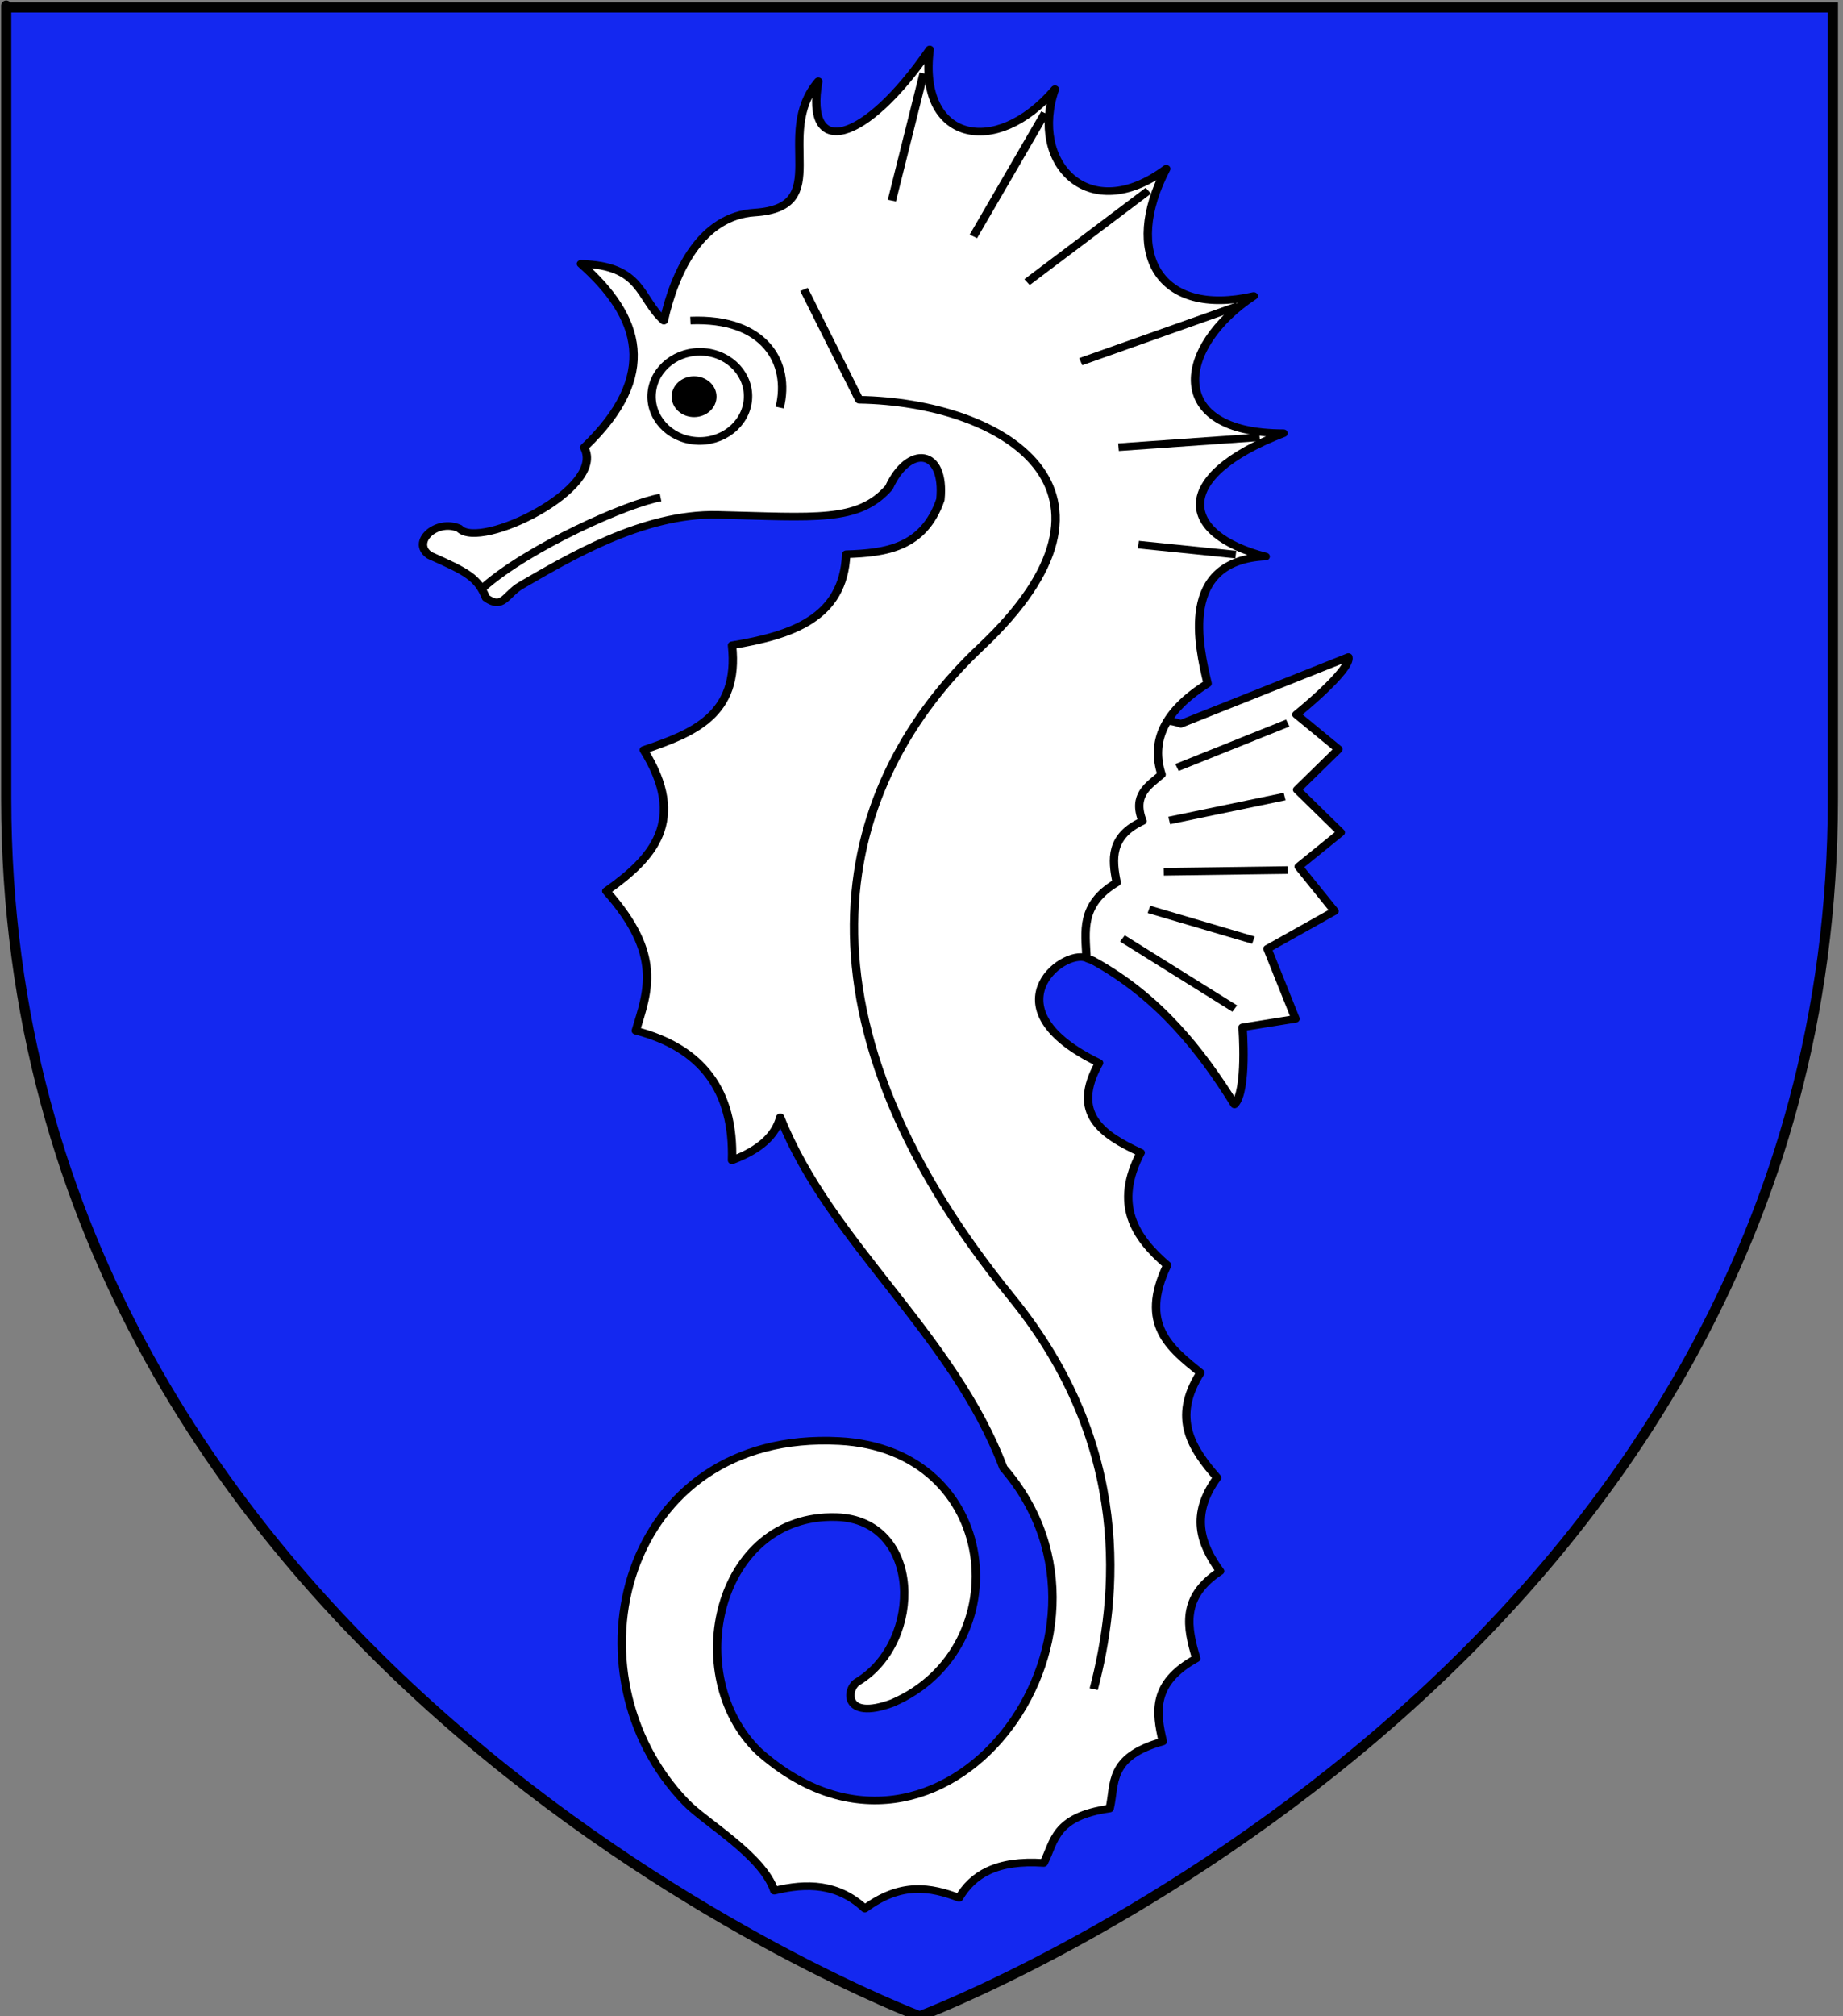
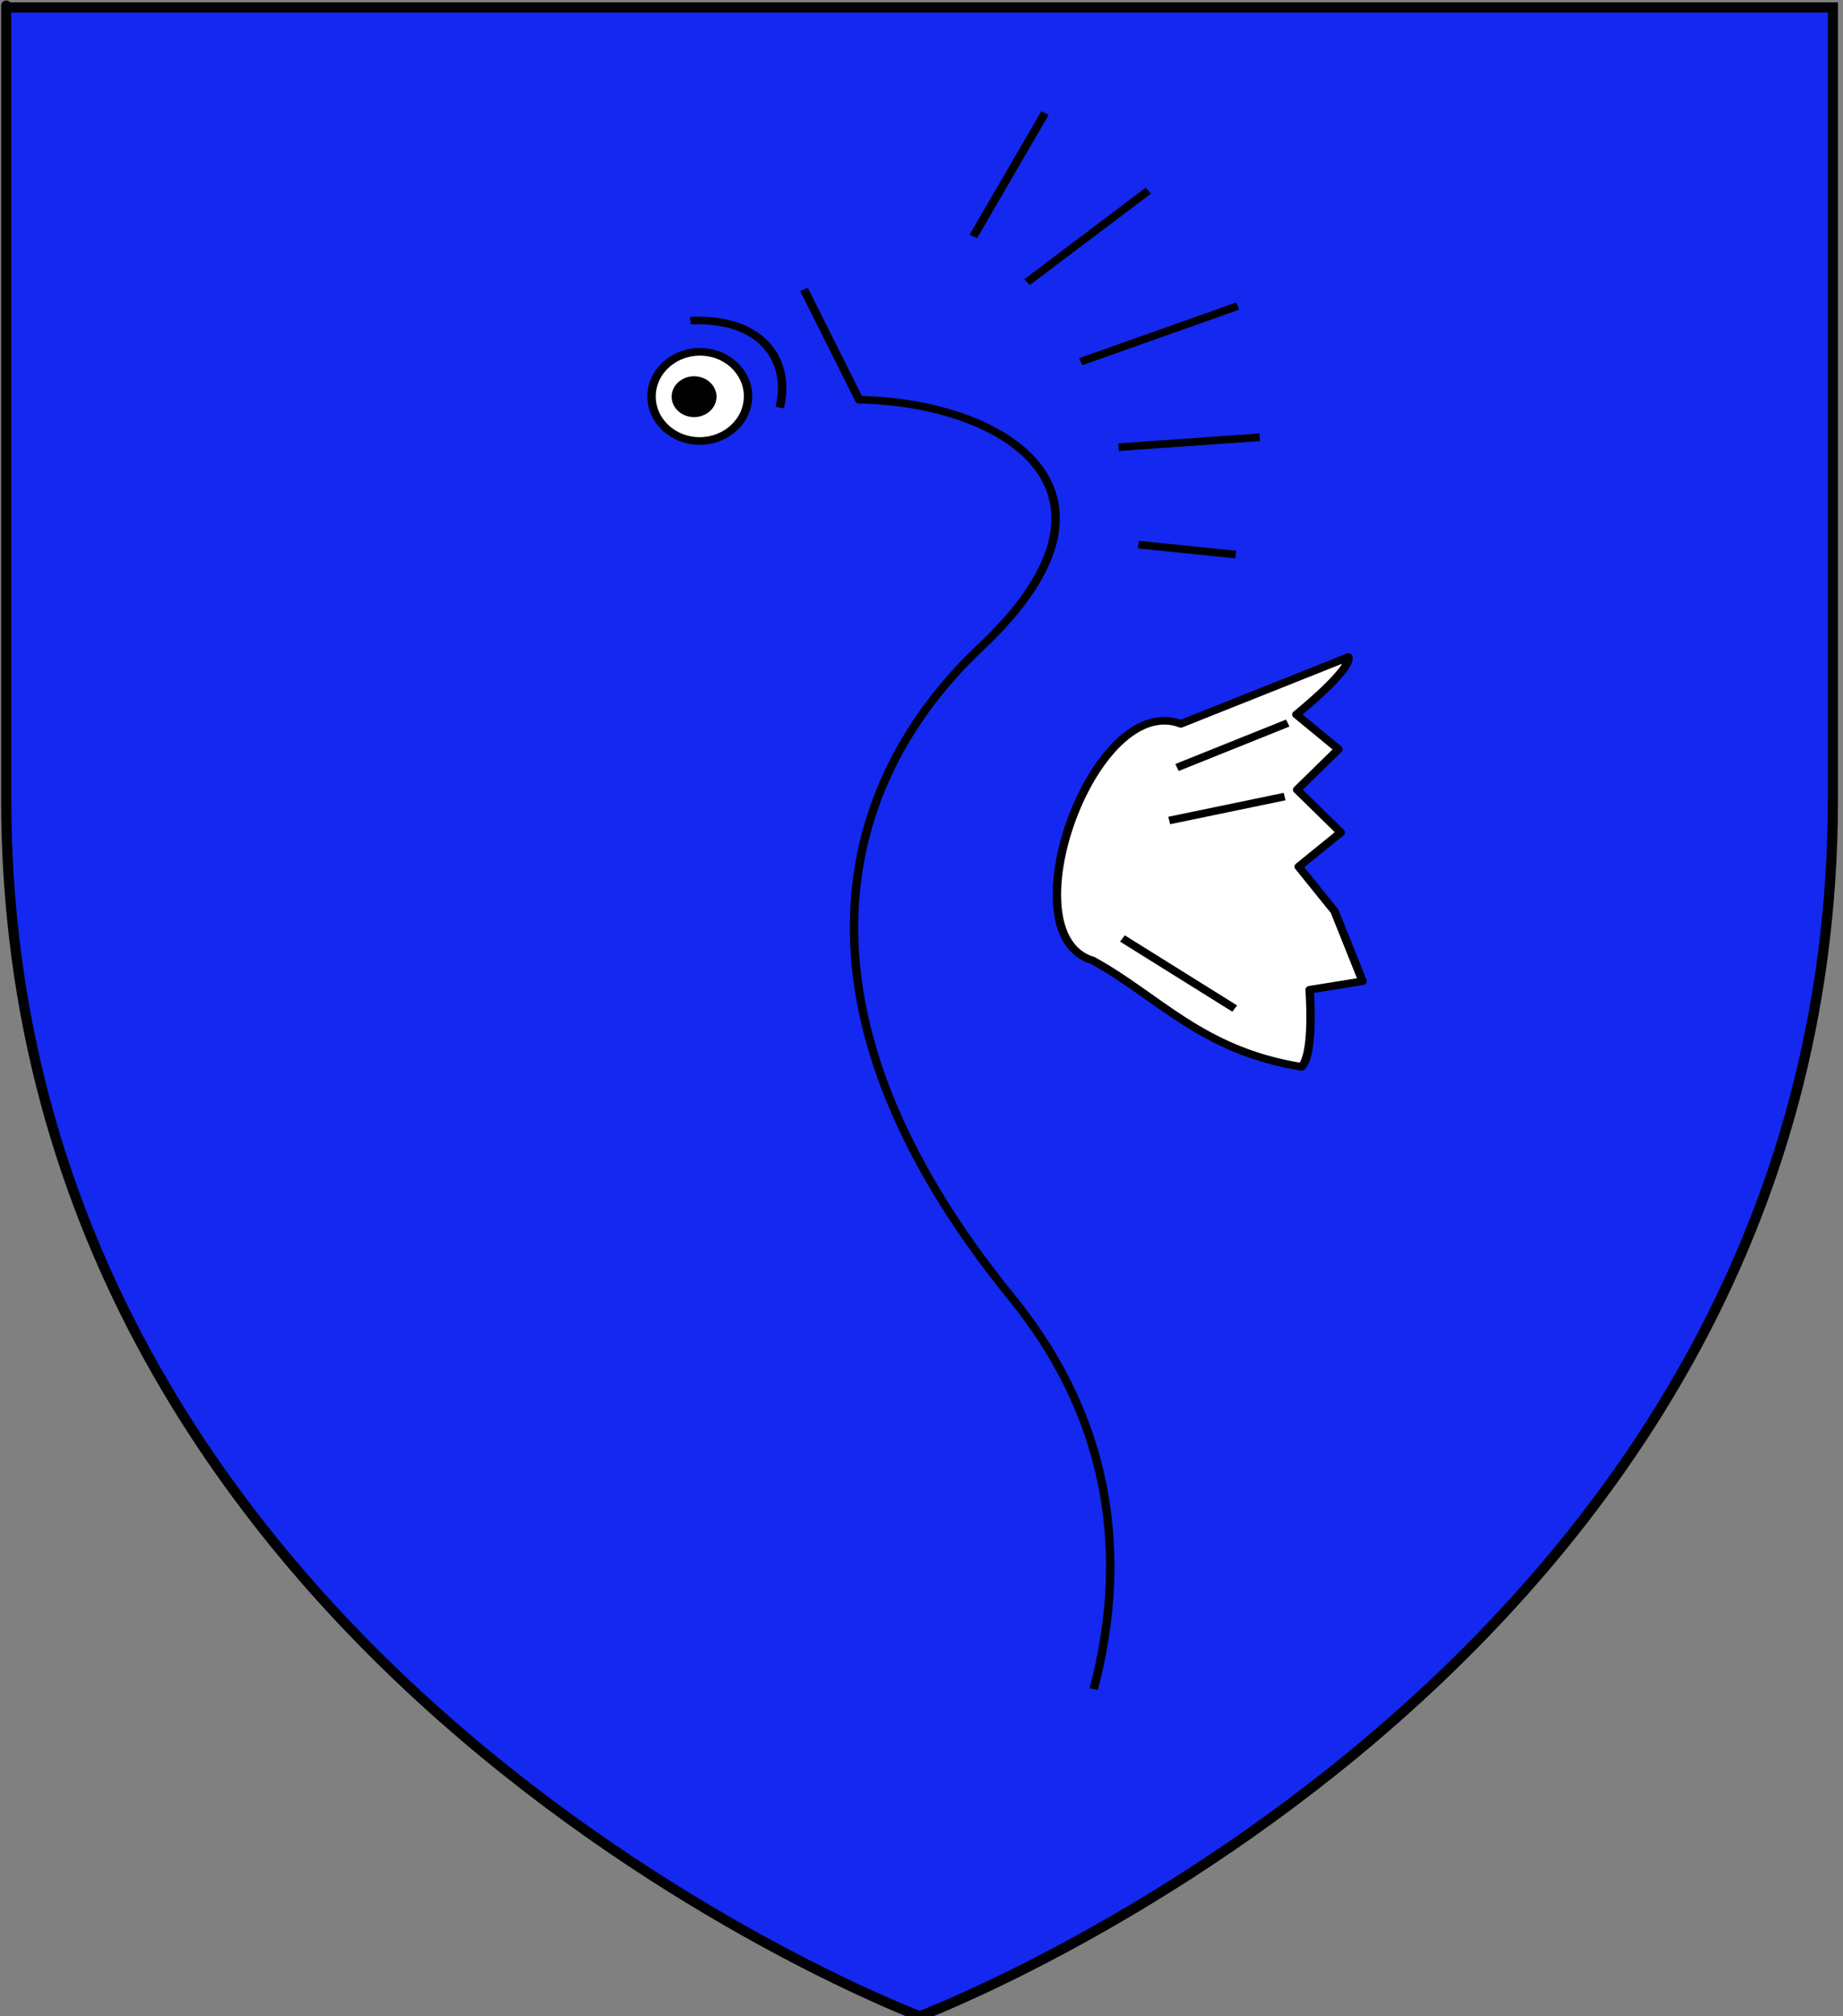
<svg xmlns="http://www.w3.org/2000/svg" version="1.1" id="Layer_1" x="0px" y="0px" width="181.417px" height="198.425px" viewBox="0.792 4.475 181.417 198.425" enable-background="new 0.792 4.475 181.417 198.425" xml:space="preserve">
  <rect x="0.792" y="4.475" width="181.417" height="198.425" fill="#808080" stroke="none" />
  <path id="Fond" fill="#1428F0" stroke="#010101" d="M91.322,202.9c0,0-89.919-33.832-89.919-119.816c0-85.982,0-77.879,0-77.879  h179.812v77.879C181.221,169.068,91.322,202.9,91.322,202.9z" />
  <g id="Hippocampe" transform="matrix(1.1,0,0,1,974.704,-1.292)">
    <g>
-       <path id="path4477" fill="#FFFFFF" stroke="#000000" stroke-width="0.75" stroke-linejoin="round" d="M-787.605,100.281    c-7.73-2.502,0.042-26.535,7.902-23.28l14.991-6.57c0.302,1.254-4.658,5.651-4.658,5.651l3.77,3.417l-3.7,3.986l3.906,4.206    l-3.768,3.365l3.21,4.375l-6.001,3.701l2.512,6.899l-4.744,0.84c0,0,0.453,6.27-0.719,7.584    C-777.896,109.165-781.678,103.847-787.605,100.281z" />
+       <path id="path4477" fill="#FFFFFF" stroke="#000000" stroke-width="0.75" stroke-linejoin="round" d="M-787.605,100.281    c-7.73-2.502,0.042-26.535,7.902-23.28l14.991-6.57c0.302,1.254-4.658,5.651-4.658,5.651l3.77,3.417l-3.7,3.986l3.906,4.206    l-3.768,3.365l3.21,4.375l2.512,6.899l-4.744,0.84c0,0,0.453,6.27-0.719,7.584    C-777.896,109.165-781.678,103.847-787.605,100.281z" />
      <line fill="none" stroke="#000000" stroke-width="0.75" x1="-780.048" y1="81.298" x2="-770.138" y2="76.924" />
      <line fill="none" stroke="#000000" stroke-width="0.75" x1="-780.745" y1="86.514" x2="-770.417" y2="84.158" />
-       <line fill="none" stroke="#000000" stroke-width="0.75" x1="-781.235" y1="91.561" x2="-770.138" y2="91.393" />
-       <line fill="none" stroke="#000000" stroke-width="0.75" x1="-782.56" y1="95.262" x2="-773.21" y2="98.29" />
      <line fill="none" stroke="#000000" stroke-width="0.75" x1="-784.934" y1="98.122" x2="-774.883" y2="105.021" />
    </g>
-     <path id="path4479" fill="#FFFFFF" stroke="#000000" stroke-width="0.75" stroke-linejoin="round" d="M-812.147,13.768   c-4.092,5.284,1.507,12.406-5.693,12.916c-4.78,0.338-7.144,5.768-8.129,10.64c-2.25-2.234-1.884-5.432-7.419-5.592   c5.342,5.198,7.049,10.978,0.286,18.074c2.045,4.031-9.314,10.13-11.163,7.971c-2.034-1.015-4.381,1.365-2.664,2.642   c3.376,1.647,4.315,2.203,5.043,4.183c1.526,1.203,1.758-0.352,3.148-1.233c4.179-2.649,10.884-7.108,17.591-6.934   c8.745,0.226,12.581,0.766,15.324-2.687c1.766-4.25,5.063-3.858,4.602,1.189c-1.489,4.737-4.866,5.25-8.432,5.373   c-0.235,6.302-4.884,7.985-10.215,8.959c0.691,6.913-3.545,8.669-7.903,10.304c3.939,6.944,0.819,10.651-3.347,13.892   c5.112,6.3,3.668,9.94,2.641,13.738c5.91,1.686,8.799,5.904,8.609,12.75c2.536-1.041,3.892-2.48,4.314-4.227   c4.475,12.377,15.431,21.271,19.969,34.498c13.047,16.543-5.573,43.879-21.906,27.893c-7.014-7.463-3.743-23.396,6.957-23.049   c7.658,0.248,7.824,12.215,1.938,16.182c-1.081,0.629-1.381,3.941,3.081,2.113c11.365-5.389,9.752-24.945-4.755-25.781   c-19.517-1.123-24.867,22.902-13.738,35.557c1.768,2.012,6.871,5.217,7.925,8.695c2.894-0.781,5.675-0.723,8.102,1.762   c3.245-2.646,5.881-2.121,8.431-1.057c1.216-2.252,3.323-3.756,7.575-3.436c0.987-2.115,0.92-4.566,5.898-5.352   c0.526-2.412-0.195-5.076,4.757-6.604c-0.614-2.885-0.994-5.744,2.995-8.17c-0.819-3.021-1.414-6.021,2.134-8.586   c-1.784-2.691-2.671-5.578-0.265-9.203c-2.269-2.854-4.078-5.855-1.496-10.324c-2.703-2.412-5.522-4.75-2.971-10.588   c-2.928-2.762-4.798-5.986-2.377-11.074c-3.453-1.756-6.277-3.838-3.722-8.828c-10.004-5.305-3.359-11.24-1.121-10.329   c-0.115-2.629-0.582-5.281,2.697-7.421c-0.431-2.306-0.609-4.561,2.313-6.052c-0.919-2.557,0.524-3.476,1.705-4.579   c-0.961-3.208,0.153-6.221,4.117-8.96c-0.774-3.6-2.63-12.106,5.197-12.497c-7.65-2.153-8.54-7.828,1.601-12.133   c-10.674,0-9.531-8.542-2.669-13.503c-8.539,2.153-11.742-4.305-7.828-12.524c-6.937,5.675-12.275-0.587-9.963-7.828   c-5.336,6.849-12.275,5.088-11.207-3.914C-808.055,20.031-813.392,21.401-812.147,13.768z" />
-     <path fill="#FFFFFF" stroke="#000000" stroke-width="0.75" stroke-linejoin="round" d="M-842.154,63.605   c4.181-4.063,13.046-8.35,15.893-8.872" />
    <path id="path4485" fill="#FFFFFF" stroke="#000000" stroke-width="0.75" d="M-818.453,45.154c-0.21,2.414-2.306,4.203-4.681,3.995   c-2.373-0.208-4.126-2.333-3.917-4.747c0.212-2.414,2.307-4.203,4.683-3.996C-819.994,40.616-818.242,42.74-818.453,45.154z" />
    <path id="path4487" stroke="#000000" stroke-width="0.75" d="M-821.637,44.949c-0.077,0.897-0.869,1.562-1.767,1.485   c-0.898-0.078-1.563-0.868-1.486-1.766c0-0.001,0-0.003,0-0.004c0.077-0.898,0.869-1.564,1.767-1.486   c0.898,0.078,1.562,0.867,1.486,1.765C-821.637,44.945-821.637,44.947-821.637,44.949z" />
    <path id="path4489" fill="none" stroke="#000000" stroke-width="0.75" d="M-815.604,45.877c0.994-4.384-1.309-8.863-7.987-8.562" />
    <path id="path4496" fill="none" stroke="#000000" stroke-width="0.75" stroke-linejoin="round" d="M-813.425,34.254l4.936,10.852   c12.876,0.239,25.834,8.873,10.88,24.346c-12.749,13.192-18.365,35.425,2.773,64.019c10.866,14.693,9.466,29.592,7.335,38.525" />
    <path id="path4498" display="none" fill="none" stroke="#000000" stroke-width="0.75" stroke-linejoin="round" d="M-805.43,31.06   l3.825-7.546c10.405,1.705,17.17,10.342,19.062,19.129l-12.16,2.294c-0.945-4.163-1.356-9.927-10.087-13.878" />
    <g>
-       <line fill="none" stroke="#000000" stroke-width="0.75" x1="-805.565" y1="25.51" x2="-802.718" y2="12.987" />
      <line fill="none" stroke="#000000" stroke-width="0.75" x1="-798.27" y1="29.033" x2="-791.865" y2="16.899" />
      <line fill="none" stroke="#000000" stroke-width="0.75" x1="-793.467" y1="33.534" x2="-782.615" y2="24.532" />
      <line fill="none" stroke="#000000" stroke-width="0.75" x1="-788.664" y1="41.362" x2="-774.61" y2="35.883" />
      <line fill="none" stroke="#000000" stroke-width="0.75" x1="-785.283" y1="49.777" x2="-772.652" y2="48.798" />
      <line fill="none" stroke="#000000" stroke-width="0.75" x1="-783.504" y1="59.365" x2="-774.787" y2="60.344" />
    </g>
  </g>
</svg>